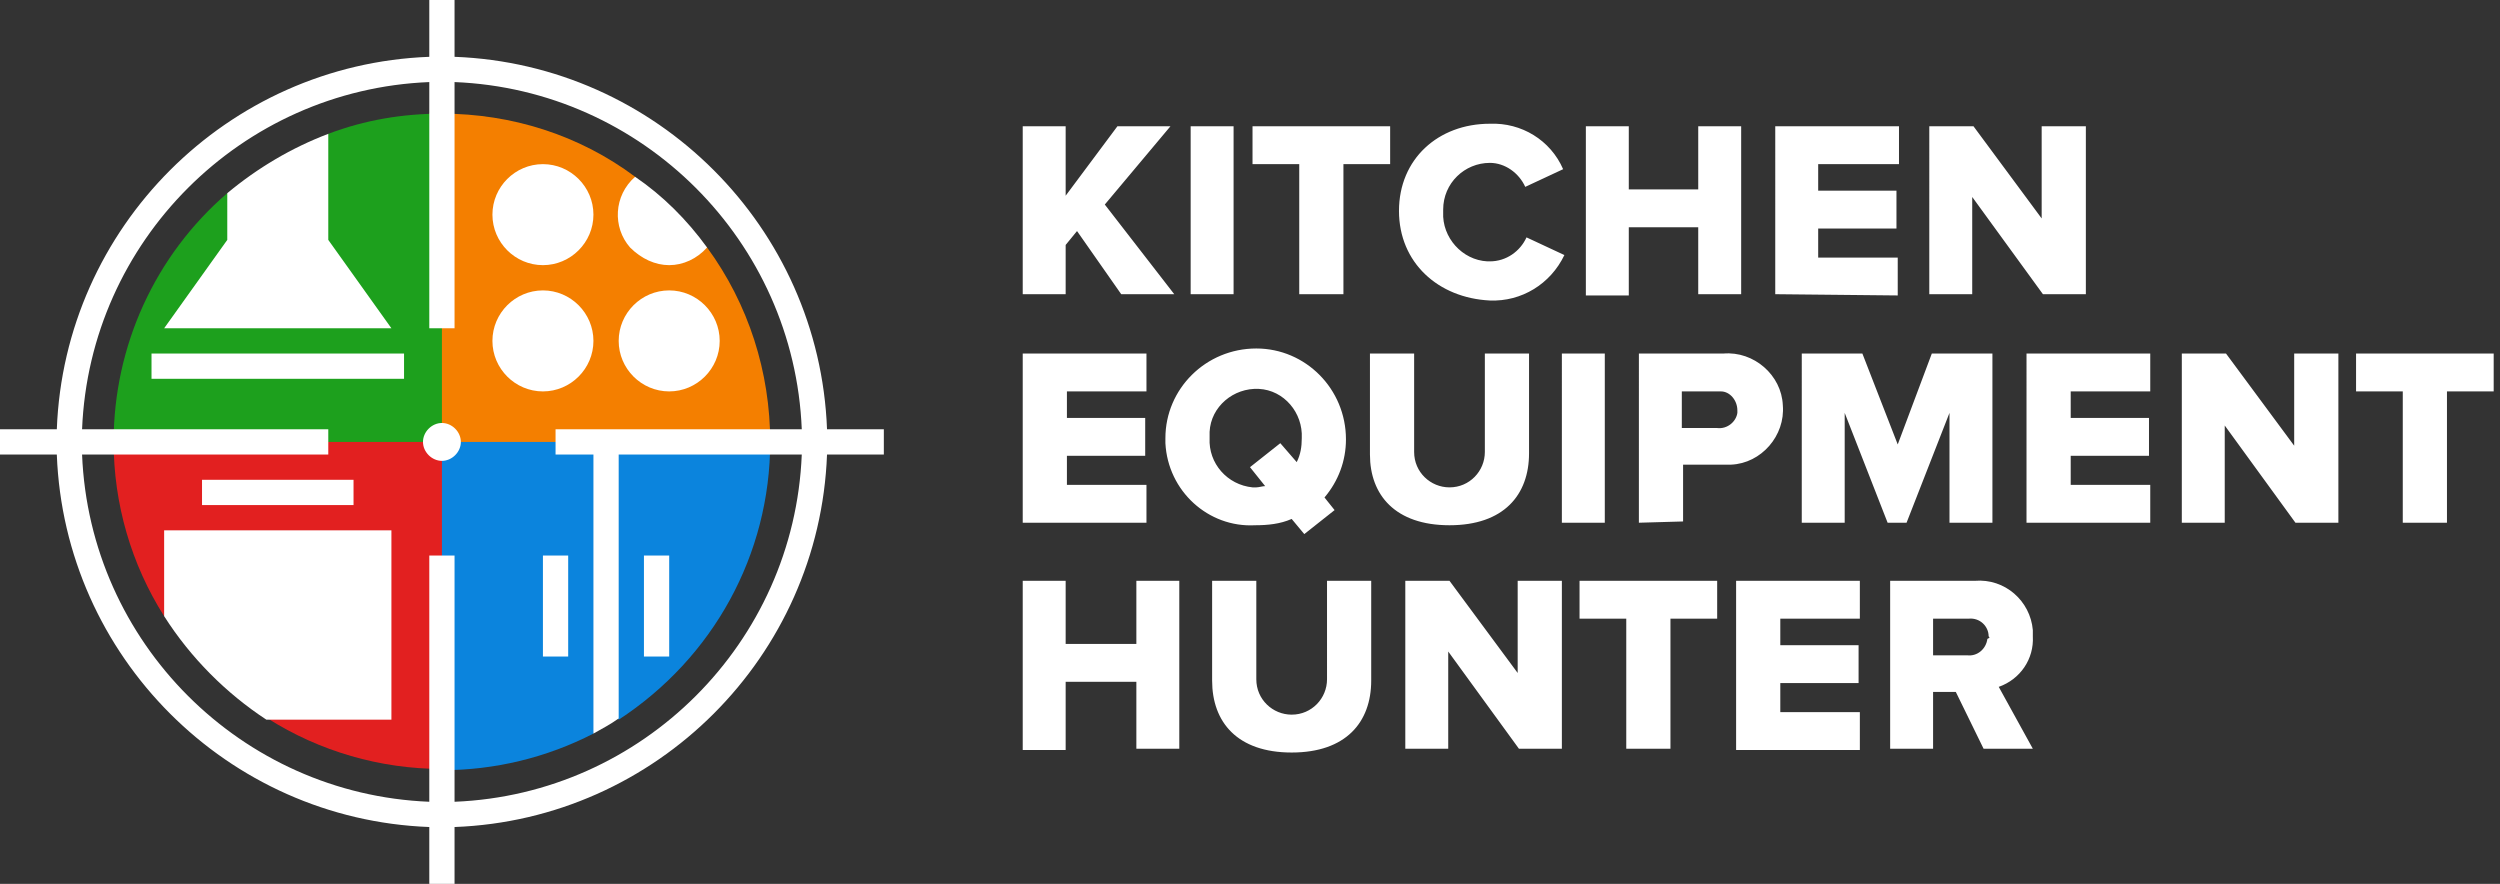
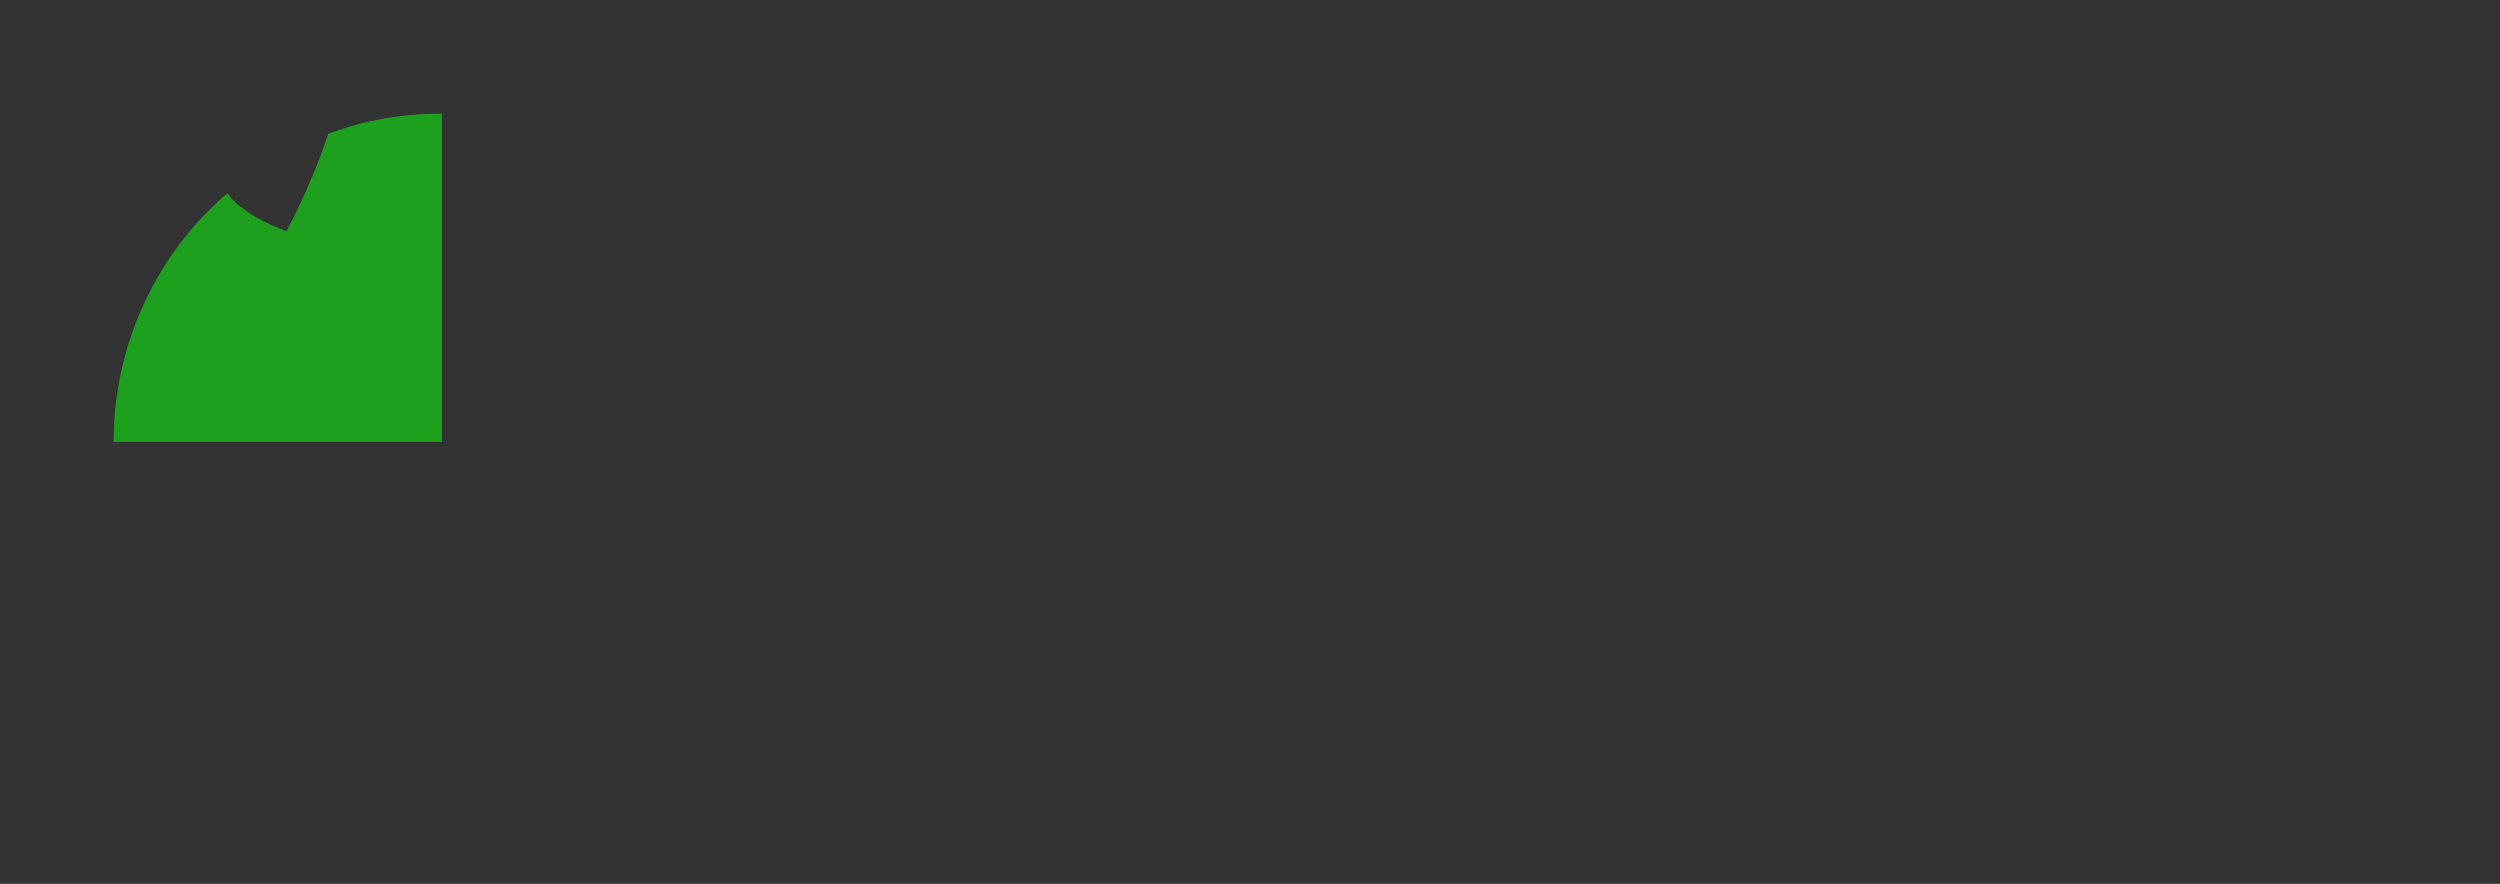
<svg xmlns="http://www.w3.org/2000/svg" xml:space="preserve" id="Слой_1" x="0" y="0" style="enable-background:new 0 0 198 70" version="1.1" viewBox="0 0 198 70">
  <rect x="0" y="0" width="198" height="70" fill="#333333" stroke="none" />
  <style>.st4{fill:#fff}</style>
-   <path d="M35 9h-1v27h27v-1c0-5.5-1.7-10.9-5-15.4-1.7 0-3.4-.3-5-.8 0 0-1.3-2.8-.7-4.8-4.4-3.3-9.8-5-15.3-5z" style="fill:#f47f00" />
-   <path d="M36 34H9v1c0 4.9 1.4 9.7 4 13.8 2.8-1.3 11.4-1.3 11.4-1.3s-1 7-3.2 9.4c4.1 2.6 8.9 4 13.8 4h1V34z" style="fill:#e22020" />
  <path d="M35 9c-3.1 0-6.1.5-9 1.6-.9 2.7-2 5.2-3.3 7.7 0 0-3.2-1-4.7-3-5.7 4.9-9 12.1-9 19.7h26V9z" style="fill:#1da01d" />
-   <path d="M61 35H35v26c4.2 0 8.3-1 12-2.9.4-1.8.8-3.4.8-3.4s.4.7 1.2 2.3c7.5-4.9 12-13.1 12-22z" style="fill:#0b84dd" />
-   <path d="M43 44h2v8h-2v-8zm8 0v8h2v-8h-2zm-2-9h-2v23.1c.7-.4 1.3-.7 2-1.2V35zm-6-4c2.2 0 4-1.8 4-4s-1.8-4-4-4-4 1.8-4 4 1.8 4 4 4zm-4-14c0 2.2 1.8 4 4 4s4-1.8 4-4-1.8-4-4-4-4 1.8-4 4zm14 4c1.1 0 2.2-.5 3-1.4-1.6-2.2-3.5-4.1-5.7-5.6-1.7 1.5-1.8 4-.4 5.6.9.9 2 1.4 3.1 1.4zm-41 9h20v-2H12v2zm6-14.7V19l-5 7h18l-5-7v-8.4c-2.9 1.1-5.6 2.7-8 4.7zM16 38v2h12v-2H16zm15 4H13v6.8c2.1 3.3 4.9 6.1 8.1 8.2H31V42zm26-15c0-2.2-1.8-4-4-4s-4 1.8-4 4 1.8 4 4 4 4-1.8 4-4z" class="st4" />
-   <path d="m88.8 23.3-3.5-5-.9 1.1v3.9H81V10h3.4v5.5l4.1-5.5h4.2l-5.2 6.2 5.5 7.1h-4.2zm5.5 0V10h3.4v13.3h-3.4zm8.6 0V13h-3.7v-3h10.9v3h-3.7v10.3h-3.5zm7.9-6.6c0-4.1 3.1-6.9 7.2-6.9 2.5-.1 4.8 1.3 5.8 3.6l-3 1.4c-.5-1.1-1.6-1.9-2.8-1.9-2 0-3.7 1.6-3.7 3.7v.2c-.1 2 1.5 3.8 3.5 3.9h.2c1.3 0 2.4-.8 2.9-1.9l3 1.4c-1.1 2.3-3.4 3.7-5.9 3.6-4.1-.2-7.2-3-7.2-7.1zm23.7 6.6V18H129v5.4h-3.4V10h3.4v5h5.5v-5h3.4v13.3h-3.4zm6.1 0V10h9.8v3H144v2.1h6.2v3H144v2.3h6.3v3l-9.7-.1zm21.2 0-5.6-7.7v7.7h-3.4V10h3.5l5.4 7.3V10h3.5v13.3h-3.4zM81 41.4V28h9.8v3h-6.3v2.1h6.2v3h-6.2v2.3h6.3v3H81zm11.3-6.7c0-3.9 3.2-7.1 7.2-7.1 3.9 0 7.1 3.2 7.1 7.2 0 1.7-.6 3.3-1.7 4.6l.8 1-2.4 1.9-1-1.2c-.9.4-1.9.5-2.9.5-3.7.2-6.9-2.7-7.1-6.5v-.4zm7.9 3.8L99 37l2.4-1.9 1.3 1.5c.3-.6.4-1.2.4-1.9.1-2-1.4-3.8-3.4-3.9-2-.1-3.8 1.4-3.9 3.4v.5c-.1 2 1.4 3.7 3.4 3.9h.3c.2 0 .5-.1.7-.1zm8.3-2.5v-8h3.5v7.8c0 1.6 1.3 2.8 2.8 2.8 1.6 0 2.8-1.3 2.8-2.8V28h3.5v7.9c0 3.3-2 5.7-6.3 5.7s-6.3-2.4-6.3-5.6zm15.2 5.4V28h3.4v13.4h-3.4zm6.1 0V28h6.7c2.4-.2 4.6 1.7 4.7 4.1.2 2.4-1.7 4.6-4.1 4.7H133.3v4.5l-3.5.1zm7.8-8.9c0-.8-.6-1.5-1.3-1.5H133.2v2.9h2.8c.8.1 1.5-.5 1.6-1.2v-.2zm16.8 8.9v-8.7l-3.4 8.7h-1.5l-3.4-8.7v8.7h-3.4V28h4.8l2.8 7.2L153 28h4.8v13.4h-3.4zm6.1 0V28h9.8v3H164v2.1h6.2v3H164v2.3h6.3v3h-9.8zm21.3 0-5.6-7.7v7.7h-3.4V28h3.5l5.4 7.3V28h3.5v13.4h-3.4zm8.5 0V31h-3.7v-3h10.9v3h-3.7v10.4h-3.5zM90 59.3V54h-5.6v5.4H81V46h3.4v5H90v-5h3.4v13.3H90zm6-5.4V46h3.5v7.8c0 1.6 1.3 2.8 2.8 2.8 1.6 0 2.8-1.3 2.8-2.8V46h3.5v7.9c0 3.3-2 5.7-6.3 5.7S96 57.2 96 53.9zm24.3 5.4-5.6-7.7v7.7h-3.4V46h3.5l5.4 7.3V46h3.5v13.3h-3.4zm8.5 0V49h-3.7v-3H136v3h-3.7v10.3h-3.5zm8.7 0V46h9.8v3H141v2.1h6.2v3H141v2.3h6.3v3h-9.8zm19.6 0-2.2-4.5h-1.8v4.5h-3.4V46h6.7c2.4-.2 4.4 1.6 4.6 3.9v.5c.1 1.8-1 3.4-2.7 4l2.7 4.9h-3.9zm.4-8.9c0-.8-.7-1.5-1.6-1.4H153.1v2.9h2.7c.8.1 1.5-.5 1.6-1.3.2-.1.2-.1.1-.2zM70 34h-4.5C64.9 18 52 5.1 36 4.5V0h-2v4.5C18 5.1 5.1 18 4.5 34H0v2h4.5C5.1 52 18 64.9 34 65.5V70h2v-4.5C52 64.9 64.9 52 65.5 36H70v-2zM36 63.5V44h-2v19.5C19.1 62.9 7.1 50.9 6.5 36H26v-2H6.5C7.1 19.1 19.1 7.1 34 6.5V26h2V6.5c14.9.6 26.9 12.6 27.5 27.5H44v2h19.5C62.9 50.9 50.9 62.9 36 63.5zm.5-28.5c0 .8-.7 1.5-1.5 1.5s-1.5-.7-1.5-1.5.7-1.5 1.5-1.5 1.5.7 1.5 1.5z" class="st4" />
</svg>